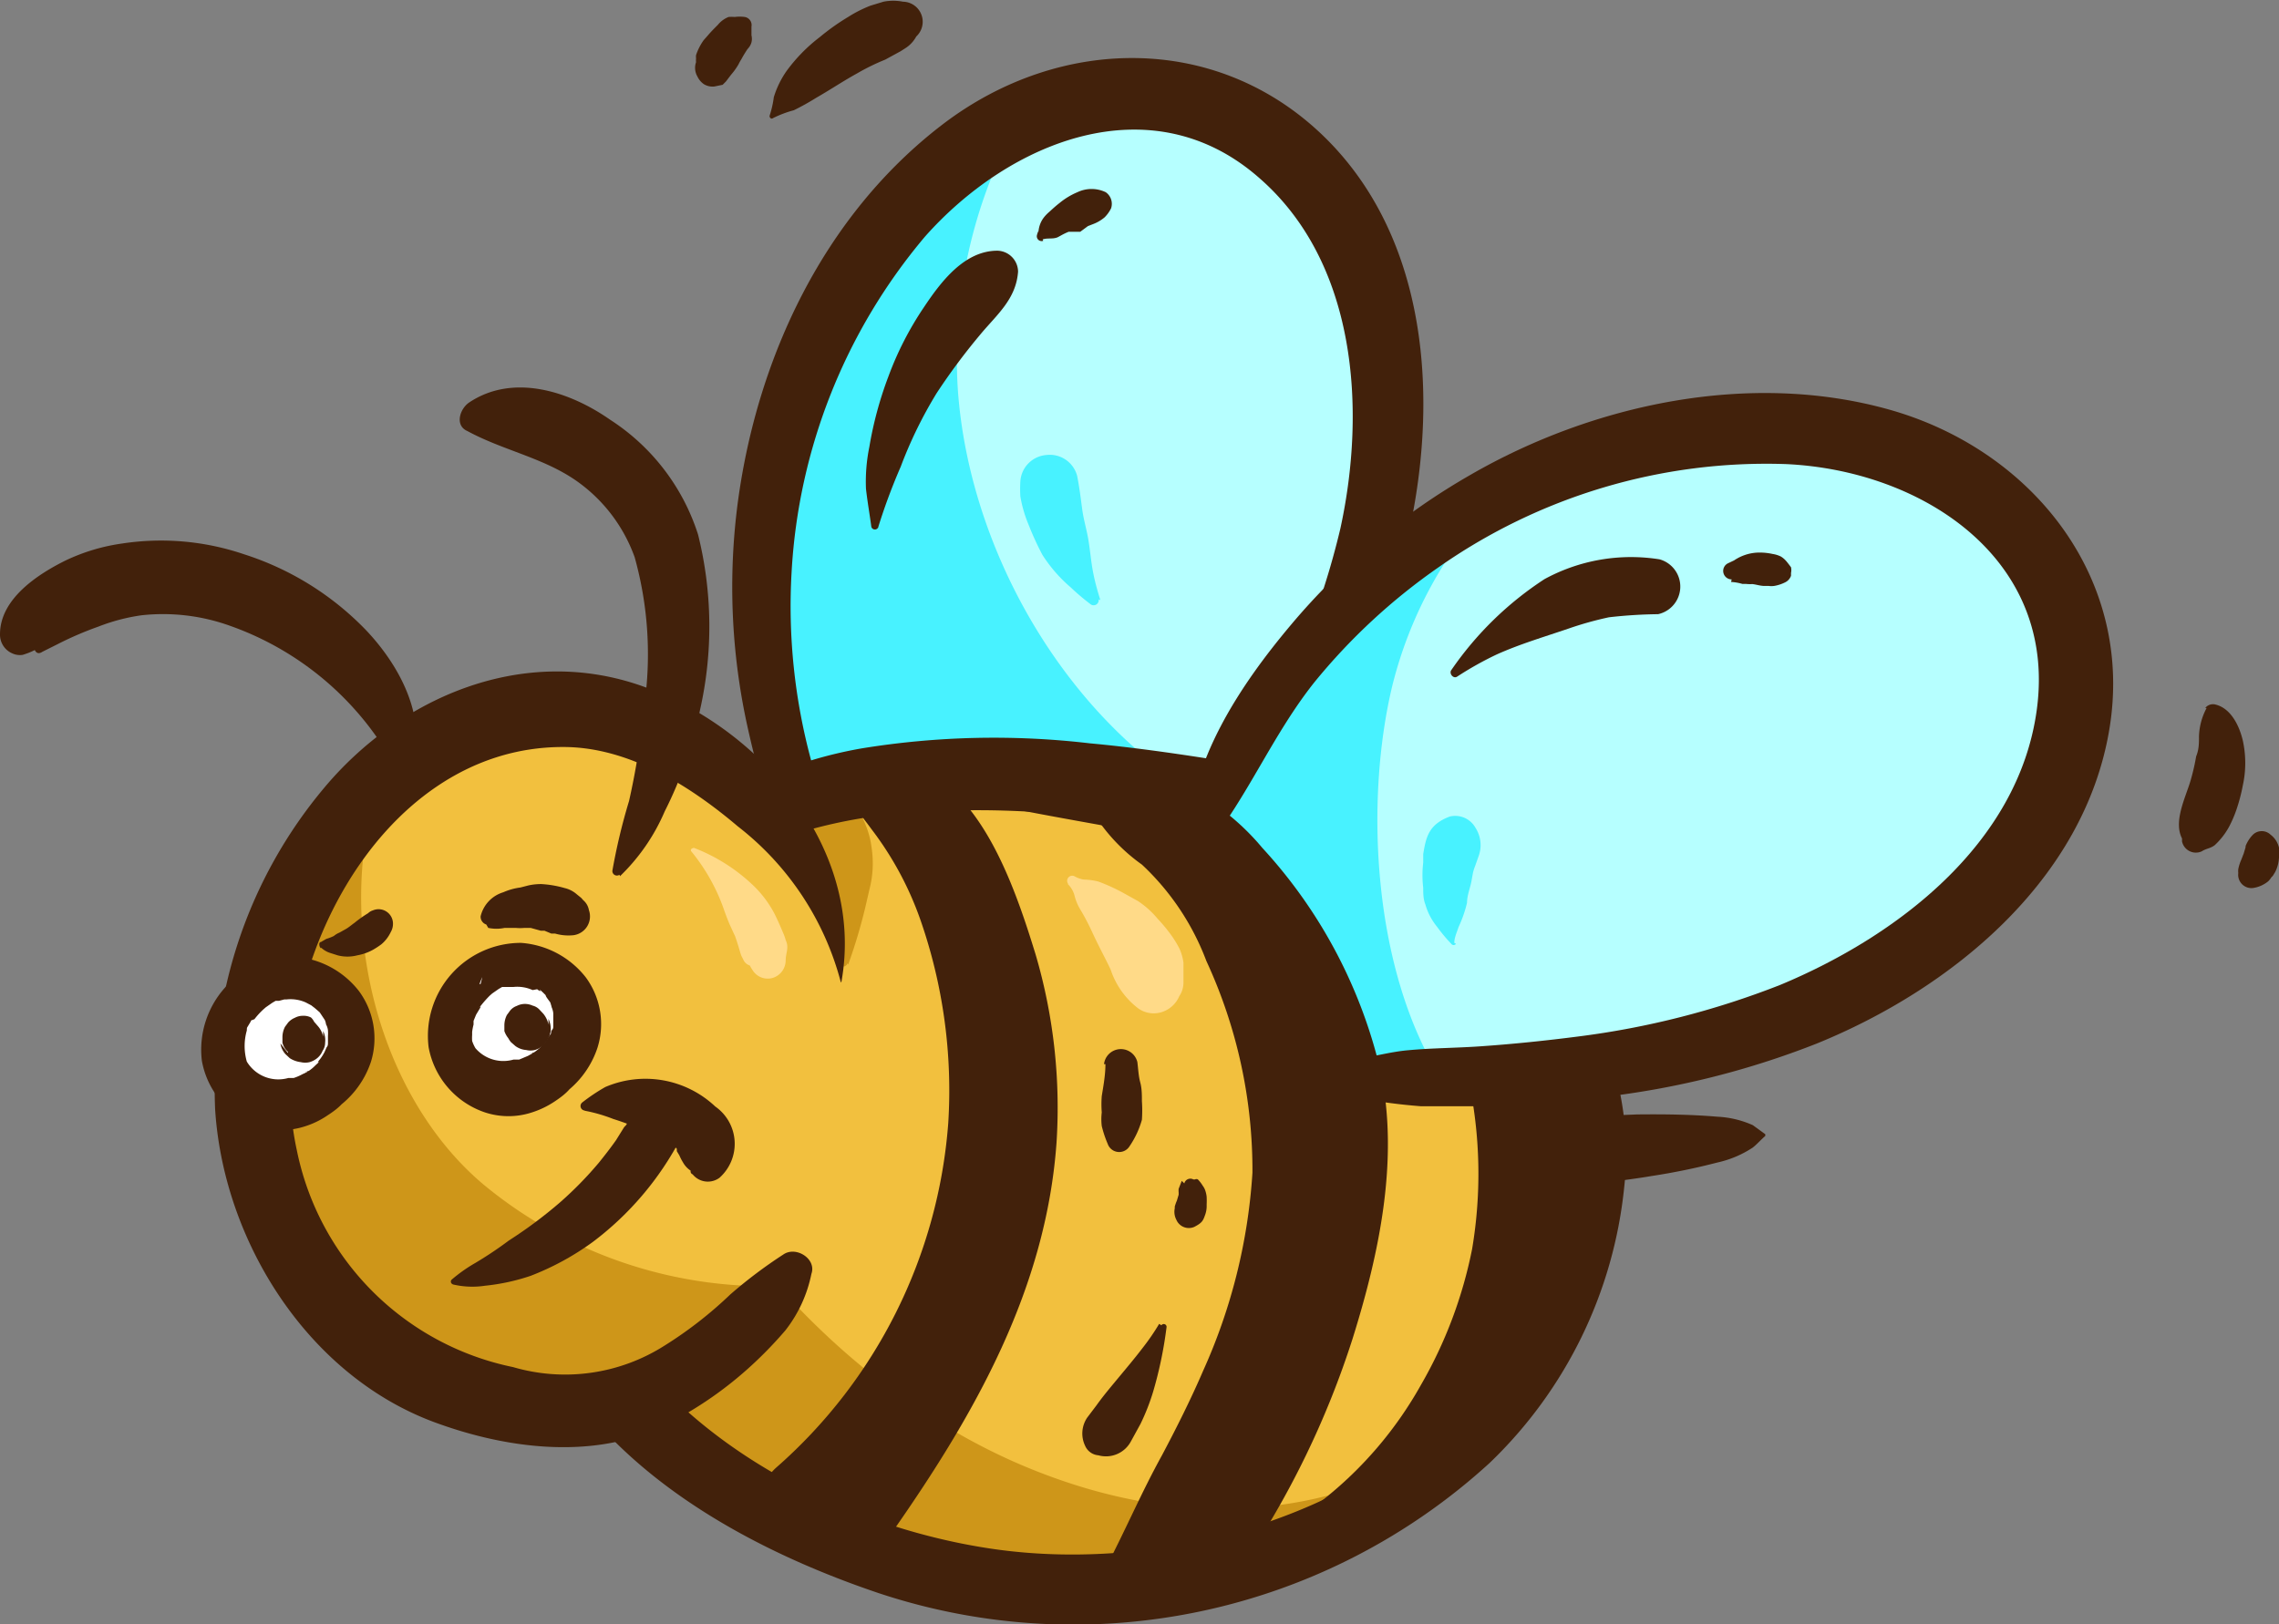
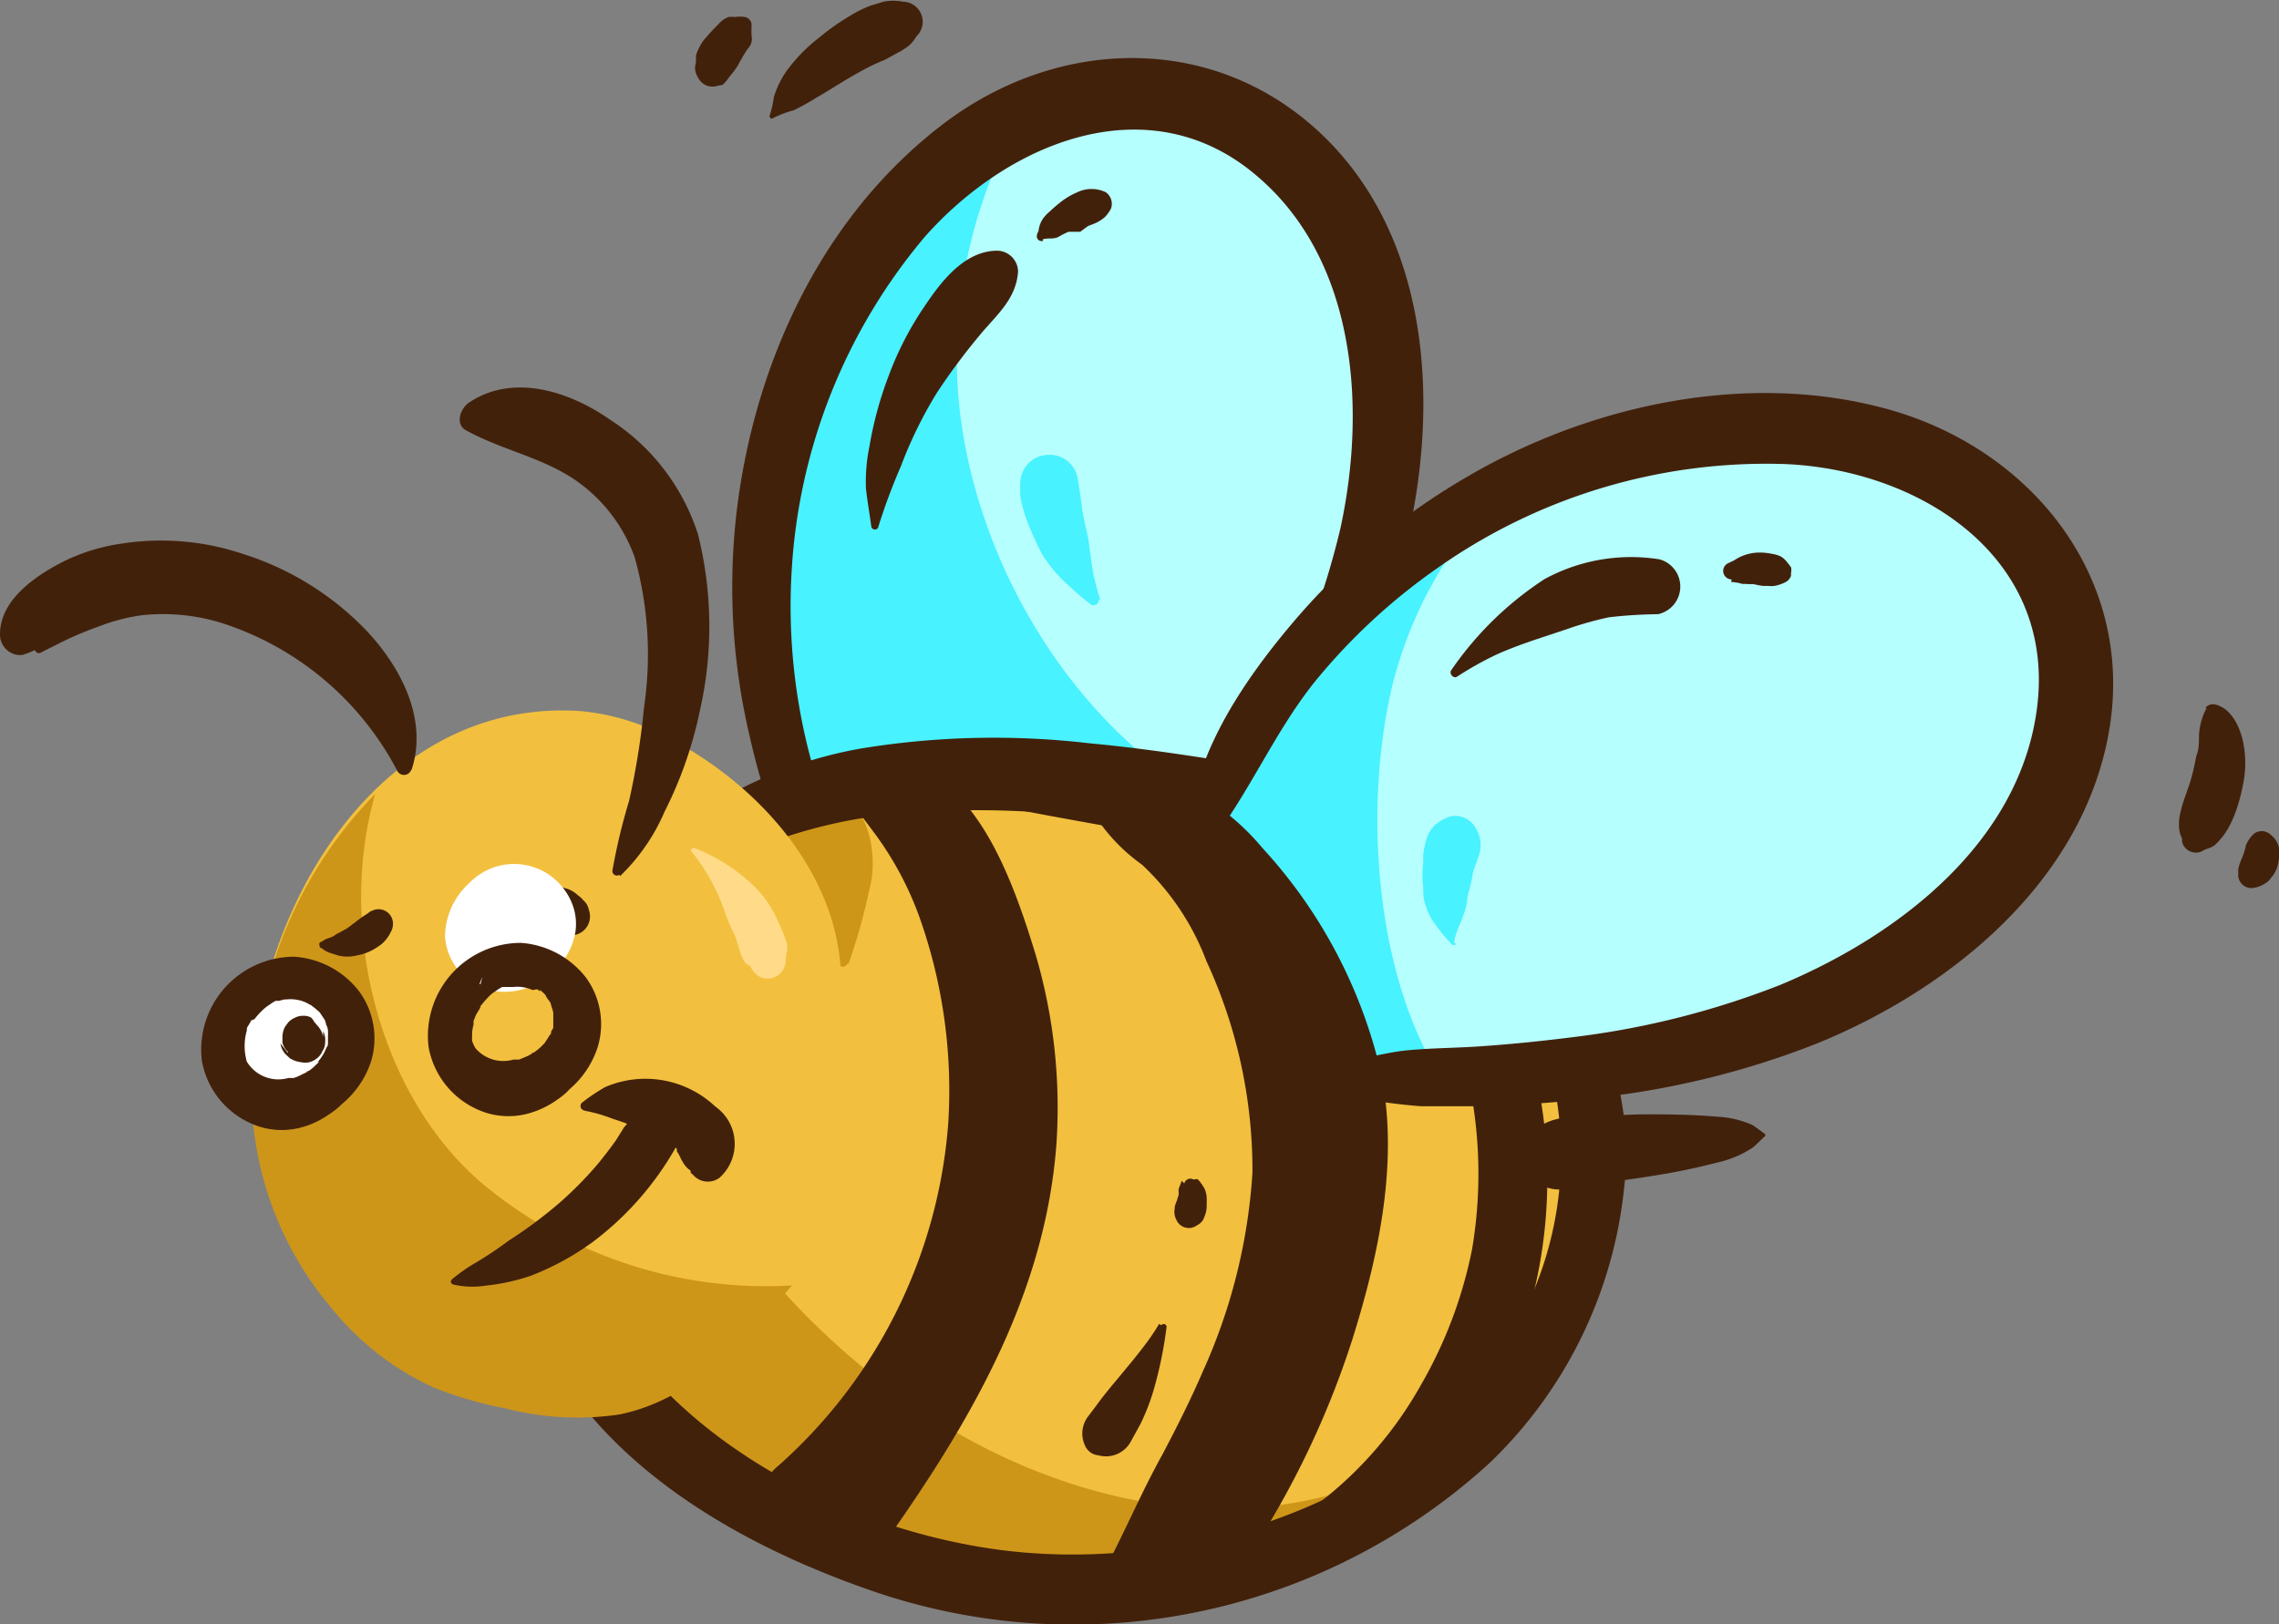
<svg xmlns="http://www.w3.org/2000/svg" viewBox="0 0 80.61 57.47">
  <rect x="0" y="0" width="80.61" height="57.47" fill="#808080" stroke="none" />
  <defs>
    <style>.cls-1{fill:#b6ffff;}.cls-2{fill:#48f2ff;}.cls-3{fill:#42210b;}.cls-4{fill:#f2c03e;}.cls-5{fill:#ce9619;}.cls-6{fill:#ffda88;}.cls-7{fill:#fff;}</style>
  </defs>
  <g id="Слой_8" data-name="Слой 8">
    <path class="cls-1" d="M49.1,14.73A25.46,25.46,0,0,1,45,27.4c-1.88,3.11-4.5,6.9-8.41,7.43-6.29.86-8.72-5.51-9.44-10.62A21.52,21.52,0,0,1,30.61,9.06a14.74,14.74,0,0,1,4.85-4.58,9.16,9.16,0,0,1,6.49-1,9,9,0,0,1,5.5,4.34A13.61,13.61,0,0,1,49.1,14.73Z" />
    <path class="cls-2" d="M33.88,13.79a17.34,17.34,0,0,1,2.19-9.61c-.2.1-.41.19-.61.3a14.74,14.74,0,0,0-4.85,4.58,21.52,21.52,0,0,0-3.46,15.15c.72,5.11,3.15,11.48,9.44,10.62,3.26-.44,5.63-3.16,7.42-5.86C38.26,26.45,34.31,19.91,33.88,13.79Z" />
    <path class="cls-3" d="M30.84,33c-.47-2.08-1.59-4-2.14-6.06A20.88,20.88,0,0,1,28,20.23,20.13,20.13,0,0,1,32.71,8.38c3-3.39,8-5.42,11.8-2.11,3.48,3,3.82,8.21,2.9,12.43a27.82,27.82,0,0,1-3.31,8.06c-.73,1.24-1.51,2.45-2.33,3.63s-1.27,2-1.9,3.11c-.42.71.62,1.17,1.12.7a21,21,0,0,0,2.66-2.91c.83-1.11,1.63-2.24,2.35-3.41a31.16,31.16,0,0,0,3.41-7.39C50.92,15.43,50.92,9,47,5c-3.78-3.85-9.48-3.8-13.67-.59s-6.54,8.23-7.23,13.34a22.92,22.92,0,0,0,.33,7.92c.58,2.63,1.57,6,3.86,7.63.22.15.65,0,.58-.31Z" />
    <path class="cls-4" d="M35.37,27.78a39.28,39.28,0,0,0-4.06,0,20.94,20.94,0,0,0-7.77,2c-2.08,1-3,3.11-3.83,5.22-1.74,4.28-1.79,9,1,12.88a20.23,20.23,0,0,0,8.54,6.38,23.54,23.54,0,0,0,4.84,1.55,21.35,21.35,0,0,0,16.37-3.73,16.14,16.14,0,0,0,3.64-3.83c1.89-3,3-7.72,1.65-11.06C52.81,30.2,42.21,28,35.37,27.78Z" />
    <path class="cls-5" d="M30,34.13a19.08,19.08,0,0,0,.6-2l.15-.65A3.68,3.68,0,0,0,30.83,30a3.12,3.12,0,0,0-.18-.73c-.07-.18-.15-.37-.24-.55l-.11-.22a2.29,2.29,0,0,0-.46-.6,1.65,1.65,0,0,0-1.22-.42,1.68,1.68,0,0,0-1,.43,1.72,1.72,0,0,0-.32,2.22,4.28,4.28,0,0,0,.63.72c.2.21.41.43.63.63a2.28,2.28,0,0,1,.61.74,8.06,8.06,0,0,1,.47,1.86.18.18,0,0,0,.34,0Z" />
    <path class="cls-5" d="M51.71,50.76c-4.8,3.22-10.2,3.33-15.47,1.12C28.65,48.7,22,40.38,21.3,31.86a16.84,16.84,0,0,0-1.59,3.21c-1.74,4.28-1.79,9,1,12.88a20.23,20.23,0,0,0,8.54,6.38,23.54,23.54,0,0,0,4.84,1.55,21.35,21.35,0,0,0,16.37-3.73,21.09,21.09,0,0,0,2.26-2.07Z" />
    <path class="cls-3" d="M35.39,27.61a16.94,16.94,0,0,0-11.91,1.94,13,13,0,0,0-6.06,9.93A14.66,14.66,0,0,0,20.74,49.9c2.58,3.14,6.55,5.19,10.35,6.47a21.82,21.82,0,0,0,21.6-4.61A15.71,15.71,0,0,0,57.45,42a10.75,10.75,0,0,0-3-8.71,20.32,20.32,0,0,0-8.86-5,25.31,25.31,0,0,0-10.39-1.17.7.7,0,0,0-.09,1.35C40.41,29.58,45.9,30,50.55,33a9.82,9.82,0,0,1,4.52,5.95,12.51,12.51,0,0,1-2.15,9.12c-3.73,5.41-11.49,7.63-17.75,6.74-7-1-14.66-5.76-15.4-13.31a11.78,11.78,0,0,1,3.8-9.76,13.26,13.26,0,0,1,5.73-3,56.64,56.64,0,0,1,6.09-.78A.17.17,0,0,0,35.39,27.61Z" />
    <path class="cls-3" d="M20.61,35.19a13.45,13.45,0,0,1,4.78-4.58,17.56,17.56,0,0,1,6.73-1.85,32.11,32.11,0,0,1,6.79.2c2.33.28,5.19,1.19,7.49.5a.83.83,0,0,0,.25-1.5,9.94,9.94,0,0,0-3.85-1.11c-1.42-.22-2.83-.42-4.25-.55a29.15,29.15,0,0,0-8.08.18,15.18,15.18,0,0,0-6.74,3A10.22,10.22,0,0,0,20,34.9c-.06.32.39.57.6.29Z" />
    <path class="cls-3" d="M49.65,31.73c.58,2.21,1.82,4.19,2.29,6.46a16,16,0,0,1,.13,6A15.72,15.72,0,0,1,50.26,49a13.72,13.72,0,0,1-3.47,4.07,14.2,14.2,0,0,0-2.06,1.82.53.53,0,0,0,.39.89c2.51-.1,4.73-2.29,6.22-4.14a15.32,15.32,0,0,0,3-6.3,17.09,17.09,0,0,0,0-7.26c-.53-2.49-1.58-5.55-3.68-7.14a.72.72,0,0,0-1.08.75Z" />
-     <path class="cls-3" d="M53,34.73a6.12,6.12,0,0,0,.35,1.74c.17.61.33,1.22.45,1.84a16.94,16.94,0,0,1,.36,3.76,7.49,7.49,0,0,1-1,3.22c-.19.38-.36.77-.55,1.15A4.43,4.43,0,0,0,52.29,48c0,.41.46.61.77.45,2.41-1.21,3.45-4.47,3.27-7a16.89,16.89,0,0,0-.63-3.59c-.35-1.15-1-2.86-2.18-3.37a.34.34,0,0,0-.48.29Z" />
    <path class="cls-3" d="M62.44,40.13,62,39.81a3.47,3.47,0,0,0-1.26-.3c-.94-.08-1.88-.09-2.83-.08l-1.54.06c-.82,0-1.88,0-2.32.83a1.17,1.17,0,0,0,.42,1.57c.58.39,1.35.1,2,0s1.3-.17,1.94-.28a23.1,23.1,0,0,0,2.34-.48A3.73,3.73,0,0,0,62,40.6c.15-.12.29-.28.44-.41a0,0,0,0,0,0-.06Z" />
    <path class="cls-1" d="M72.7,27.73a9,9,0,0,0,0-7A9.12,9.12,0,0,0,68,16.23a14.6,14.6,0,0,0-6.58-1A21.47,21.47,0,0,0,47.3,21.78c-2.31,2.37-4.57,5.6-4.72,8.79a5.92,5.92,0,0,1,2.64,1.94,10.66,10.66,0,0,1,2.38,5c2.56.86,5.59.65,8.13.34a25.26,25.26,0,0,0,12.52-4.54A13.52,13.52,0,0,0,72.7,27.73Z" />
    <path class="cls-2" d="M49.24,24.29a14.8,14.8,0,0,1,3.69-6.71,22.13,22.13,0,0,0-5.63,4.2c-2.31,2.37-4.57,5.6-4.72,8.79a5.92,5.92,0,0,1,2.64,1.94,10.7,10.7,0,0,1,2.38,5,12.7,12.7,0,0,0,3.33.58C48.54,34.22,48.28,28.32,49.24,24.29Z" />
    <path class="cls-3" d="M42.67,30c1.46-1.8,2.34-4,3.82-5.86a21.37,21.37,0,0,1,4.38-4.06,20.19,20.19,0,0,1,12.3-3.66c4.82.22,9.61,3.35,8.87,8.71-.65,4.73-4.94,8-9.08,9.72a29.69,29.69,0,0,1-7.12,1.82c-1.16.15-2.32.27-3.48.35-.86.06-1.72.06-2.57.14-.66.06-1.28.25-1.94.32a.67.67,0,0,0-.05,1.32,20.49,20.49,0,0,0,2.46.34c.64,0,1.28,0,1.93,0a41.42,41.42,0,0,0,4.45-.32,30,30,0,0,0,7.6-1.89C69,35,73.72,31.16,74.61,25.8s-2.75-9.91-7.83-11.32c-4.9-1.36-10.41-.19-14.75,2.31a23.62,23.62,0,0,0-6.37,5.32C43.91,24.19,42,27,42.05,29.85a.35.35,0,0,0,.62.18Z" />
    <path class="cls-4" d="M29.75,34.74c0-3.66-2.76-6.86-6-8.58a8.08,8.08,0,0,0-3.22-1c-6.15-.42-10.26,5.13-11.34,10.66A11.85,11.85,0,0,0,11.67,46a9.91,9.91,0,0,0,3.69,2.89,13.72,13.72,0,0,0,2.52.73,10.36,10.36,0,0,0,4,.22c2.69-.53,4.66-2.78,6.4-4.89" />
    <path class="cls-5" d="M17.09,41.9c-3.66-3.09-5.19-9-3.82-13.81A15.19,15.19,0,0,0,9.19,36a11.84,11.84,0,0,0,2.48,10.21,9.91,9.91,0,0,0,3.69,2.89,13.72,13.72,0,0,0,2.52.73,10.17,10.17,0,0,0,4,.22c2.56-.5,4.45-2.55,6.13-4.57A15.67,15.67,0,0,1,17.09,41.9Z" />
-     <path class="cls-3" d="M29.76,34.75c.85-4.7-2.85-9-7.06-10.48s-8.55.4-11.23,3.6A16.56,16.56,0,0,0,7.61,39.26c.3,4.65,3.26,9.38,7.73,11.05,2.5.93,5.51,1.34,8,.2a13.31,13.31,0,0,0,3.11-2.08,14.23,14.23,0,0,0,1.33-1.36,4.76,4.76,0,0,0,.92-2c.19-.53-.55-1-1-.68a16.65,16.65,0,0,0-1.87,1.41,14.33,14.33,0,0,1-2.31,1.8,6.55,6.55,0,0,1-5.37.77A9.82,9.82,0,0,1,10.5,40.7c-1.28-5.84,2.72-14.29,9.43-14.27,2.3,0,4.46,1.36,6.17,2.81a10.26,10.26,0,0,1,3.64,5.51Z" />
    <path class="cls-3" d="M21.93,31a7,7,0,0,0,1.58-2.29,14.3,14.3,0,0,0,1.25-3.59,13.43,13.43,0,0,0-.07-6.21,7.57,7.57,0,0,0-3.11-4.06c-1.43-1-3.43-1.66-5-.6-.33.24-.49.81-.05,1,1.25.68,2.67.94,3.84,1.75a5.61,5.61,0,0,1,2.08,2.72,12.78,12.78,0,0,1,.33,5.3,26.67,26.67,0,0,1-.53,3.32,21.11,21.11,0,0,0-.59,2.47.16.16,0,0,0,.25.14Z" />
    <path class="cls-3" d="M14.56,27.23c.58-1.77-.37-3.61-1.59-4.91a10.37,10.37,0,0,0-4.34-2.71,9.13,9.13,0,0,0-4.31-.38,6.84,6.84,0,0,0-2,.6C1.33,20.32,0,21.19,0,22.44a.72.72,0,0,0,.44.68.64.64,0,0,0,.36.05A2.58,2.58,0,0,0,1.23,23q.09.18.27.06l.56-.28a11.9,11.9,0,0,1,1.42-.61A6.8,6.8,0,0,1,5,21.77a7,7,0,0,1,3.16.38,10.7,10.7,0,0,1,5.88,5.1.27.27,0,0,0,.5,0Z" />
    <path class="cls-3" d="M17.27,32.83a1.42,1.42,0,0,0,.58,0l.32,0s.19,0,.07,0a1.62,1.62,0,0,0,.31,0c.13,0-.11,0,.05,0l.17,0,.36.1.13,0c-.2,0,0,0,0,0l.24.1c-.08,0-.06,0,0,0l.13,0a1.72,1.72,0,0,0,.64.06.67.67,0,0,0,.56-.89.59.59,0,0,0-.2-.35l-.07-.08-.16-.13a1,1,0,0,0-.43-.22,3.71,3.71,0,0,0-.81-.14,2,2,0,0,0-.48.05l-.27.07h0a2.22,2.22,0,0,0-.61.17,1.17,1.17,0,0,0-.8.85.29.29,0,0,0,.2.29Z" />
    <path class="cls-3" d="M11.36,33.53a.84.84,0,0,0,.33.19l.25.08a1.38,1.38,0,0,0,.7,0,1.78,1.78,0,0,0,.56-.2,2.9,2.9,0,0,0,.29-.19,1.27,1.27,0,0,0,.33-.43.58.58,0,0,0,.08-.3.51.51,0,0,0-.71-.47.42.42,0,0,0-.17.1c.06,0,.06-.05,0,0a4.14,4.14,0,0,0-.48.34c-.1.07-.19.15-.29.21l-.16.09L12,33a.7.7,0,0,0-.29.22l.15-.13a1.79,1.79,0,0,1-.32.13l-.19.11c-.08,0-.07.16,0,.22Z" />
    <path class="cls-3" d="M16,45.44a3,3,0,0,0,1.16.05,7.34,7.34,0,0,0,1.61-.35,9.58,9.58,0,0,0,2.2-1.2,10.89,10.89,0,0,0,3.11-3.67A1,1,0,0,0,23.55,39a1,1,0,0,0-1.29.57c-.16.3,0-.08-.05.09s-.09.16-.14.23l-.28.45c-.19.27-.4.54-.61.8a12.94,12.94,0,0,1-1.37,1.4A15.82,15.82,0,0,1,18,43.89a13.47,13.47,0,0,1-1.18.79,5.45,5.45,0,0,0-.85.6.1.1,0,0,0,.05.16Z" />
    <path class="cls-3" d="M20.69,39.3a5.57,5.57,0,0,1,1,.29c.32.1.63.22.94.33.14,0,.28.09.41.15-.14-.06.13.07.13.07a3.61,3.61,0,0,1,.44.22l0,0,.18.13c.19.14-.14-.16,0,0s.14.12.15.17q-.12-.18,0,0l0,.07.09.15a2,2,0,0,0,.13.25.84.84,0,0,0,.27.29.11.11,0,0,0,.07.13.69.69,0,0,0,.95.12,1.61,1.61,0,0,0-.15-2.52,3.6,3.6,0,0,0-3.89-.69,6.52,6.52,0,0,0-.82.55.16.16,0,0,0,.08.28Z" />
    <path class="cls-3" d="M30.16,27.68c-.22.61.33,1.19.66,1.65a11.6,11.6,0,0,1,1.72,3.17,18.36,18.36,0,0,1,1,7.24,18,18,0,0,1-6.09,12.19c-1.3,1.16.65,3.06,1.95,1.89A20.31,20.31,0,0,0,36.09,39.7a18.17,18.17,0,0,0-1.48-8.43A9.21,9.21,0,0,0,32.29,28c-.41-.34-1.79-1.25-2.13-.31Z" />
    <path class="cls-3" d="M31.7,28.47a14,14,0,0,0,1.23,2.81,17.08,17.08,0,0,1,1,3.1,18.52,18.52,0,0,1,.43,6.38c-.5,4.41-2.83,8.12-5.31,11.68-1.13,1.62,1.43,3.34,2.55,1.71C34.5,50,37,45.59,37.37,40.43a19.21,19.21,0,0,0-.74-6.66C36,31.72,35,28.72,33.09,27.51a.93.93,0,0,0-1.39,1Z" />
    <path class="cls-3" d="M39.39,27.94c0,1,1.19,1.71,1.86,2.33a13.87,13.87,0,0,1,2,2.47,14.68,14.68,0,0,1,2.75,7.2c.19,4.81-2.1,9.9-4.7,13.83-1.1,1.66,1.56,3.26,2.66,1.6a31.48,31.48,0,0,0,3.88-8c.94-3,1.65-6.33,1-9.44A17.57,17.57,0,0,0,44.65,30a8.52,8.52,0,0,0-3.54-2.52c-.46-.14-1.74-.33-1.72.48Z" />
    <path class="cls-3" d="M38.39,28.26a6.36,6.36,0,0,0,2,2.33A9,9,0,0,1,42.67,34a17.64,17.64,0,0,1,1.63,7.49,20.07,20.07,0,0,1-1.74,7c-.43,1-.93,2-1.46,3-.73,1.32-1.31,2.69-2,4s1.3,2.17,2.11,1.14a28.49,28.49,0,0,0,2.56-3.3,35.18,35.18,0,0,0,2-3.86,21.71,21.71,0,0,0,1.87-8.47,19.11,19.11,0,0,0-2.31-8.73c-1.18-2.3-3.65-5.15-6.49-4.88a.57.57,0,0,0-.44.79Z" />
    <path class="cls-3" d="M41,46.84a7.89,7.89,0,0,1-.56.82c-.32.42-.66.82-1,1.23s-.46.56-.67.85l-.31.41a1,1,0,0,0-.08,1,.56.56,0,0,0,.47.34A1,1,0,0,0,40,51l.34-.62a7.62,7.62,0,0,0,.45-1.15,14.39,14.39,0,0,0,.47-2.26.1.1,0,0,0-.18-.08Z" />
    <path class="cls-3" d="M41.8,41.78l-.11.28a.65.65,0,0,0,0,.13s0,0,0,.06l0,.15,0-.13-.09.3.05-.14a1.48,1.48,0,0,0-.1.27.13.13,0,0,1,0,.06.61.61,0,0,0,.06.4.48.48,0,0,0,.63.25c.27-.14.31-.21.38-.41a.9.9,0,0,0,.06-.37,2.85,2.85,0,0,0,0-.29,1,1,0,0,0-.06-.25.64.64,0,0,0-.08-.14,1.18,1.18,0,0,0-.17-.22.1.1,0,0,0-.1,0l-.06,0a.22.22,0,0,0-.32.14Z" />
-     <path class="cls-3" d="M39.1,37.65c0,.38-.07.76-.13,1.13a3.77,3.77,0,0,0,0,.58,2,2,0,0,0,0,.48,3.88,3.88,0,0,0,.21.63.43.43,0,0,0,.77.09,3.23,3.23,0,0,0,.44-.94,4.77,4.77,0,0,0,0-.66c0-.22,0-.45-.06-.67s-.07-.47-.1-.71a.6.6,0,0,0-1.18.07Z" />
    <path class="cls-3" d="M31.07,18.63a20.84,20.84,0,0,1,.79-2.12,15.25,15.25,0,0,1,1.27-2.6,22.21,22.21,0,0,1,1.54-2.07c.58-.7,1.27-1.25,1.34-2.23a.75.75,0,0,0-.73-.74c-1.17,0-2,1.1-2.6,2a11.43,11.43,0,0,0-1.26,2.46,13.16,13.16,0,0,0-.67,2.48,6.13,6.13,0,0,0-.12,1.48c.05.45.13.9.19,1.35a.13.13,0,0,0,.25,0Z" />
    <path class="cls-3" d="M36.88,8.47c.18-.06.37,0,.54-.08l.11-.06a2.24,2.24,0,0,1,.27-.13c-.12,0,0,0,0,0l.12,0,.1,0,.06,0s.06,0,0,0,0,0,0,0h0l.13,0L38.48,8l.18-.07a1.38,1.38,0,0,0,.41-.24,1.18,1.18,0,0,0,.23-.32.5.5,0,0,0-.19-.57,1.16,1.16,0,0,0-1,0,2.52,2.52,0,0,0-.63.38c-.13.1-.25.21-.37.32a1.34,1.34,0,0,0-.2.21.94.94,0,0,0-.18.57l0-.11a.78.78,0,0,0-.05.14.17.17,0,0,0,.22.21Z" />
    <path class="cls-3" d="M51.54,23.94a11.79,11.79,0,0,1,1.39-.78c.82-.37,1.7-.63,2.55-.92a12.16,12.16,0,0,1,1.43-.4,16.93,16.93,0,0,1,1.74-.11,1,1,0,0,0,.05-1.94,6.4,6.4,0,0,0-4.07.7,11.82,11.82,0,0,0-3.29,3.21c-.1.12.06.33.2.24Z" />
    <path class="cls-3" d="M61.23,20.59a1.76,1.76,0,0,1,.4.07l.13,0a1.26,1.26,0,0,0,.28,0h-.15c.17,0,.32.06.48.07l.18,0a.74.74,0,0,0,.21,0,1.38,1.38,0,0,0,.39-.13.41.41,0,0,0,.2-.23l0-.1a.48.48,0,0,0,0-.2s-.14-.19-.19-.24a.75.75,0,0,0-.17-.14,1,1,0,0,0-.29-.09,2.12,2.12,0,0,0-.44-.05,1.6,1.6,0,0,0-1.07.39l.14-.11-.21.1a.3.3,0,0,0,.13.57Z" />
    <path class="cls-3" d="M78.05,25.05a2.26,2.26,0,0,0-.27,1c0,.24,0,.47-.1.71a7.68,7.68,0,0,1-.19.83c-.2.7-.75,1.69-.14,2.31l-.17-.28,0,.15a.5.5,0,0,0,.7.35c.15-.1.31-.1.46-.22a2.54,2.54,0,0,0,.51-.66,4.23,4.23,0,0,0,.25-.58,6.17,6.17,0,0,0,.23-.87,3.71,3.71,0,0,0,0-1.59c-.12-.51-.42-1.16-1-1.28a.35.35,0,0,0-.33.13Z" />
    <path class="cls-3" d="M79.67,29.55a1.23,1.23,0,0,0-.24.38,1.18,1.18,0,0,0,0,.2l0-.16-.09.3.06-.16c-.06.13-.1.26-.16.39l.07-.15a1.47,1.47,0,0,0-.14.4.66.66,0,0,0,0,.14.47.47,0,0,0,.51.53,1.1,1.1,0,0,0,.55-.24.76.76,0,0,0,.11-.14s0,0,.05-.05l.08-.13a1.23,1.23,0,0,0,.14-.53l0,.16c0-.1,0-.2,0-.31a1.11,1.11,0,0,0,0-.19.81.81,0,0,0-.3-.46.45.45,0,0,0-.62,0Z" />
    <path class="cls-3" d="M27.34,4.18a3.89,3.89,0,0,1,.74-.28,8.78,8.78,0,0,0,.79-.44c.49-.28.95-.59,1.44-.86.31-.18.63-.34,1-.49l.55-.3L32,1.72a1.12,1.12,0,0,0,.49-.62l-.23.35.15-.16A.71.71,0,0,0,31.94.06a1.78,1.78,0,0,0-.69,0l-.46.14a4.5,4.5,0,0,0-.79.4,8,8,0,0,0-1,.71A5.83,5.83,0,0,0,27.83,2.5a3.28,3.28,0,0,0-.46.94,3.52,3.52,0,0,1-.15.66c0,.08.07.12.12.08Z" />
    <path class="cls-3" d="M26.34.6a1.37,1.37,0,0,0-.35,0,1.66,1.66,0,0,0-.22,0,.94.94,0,0,0-.38.28c-.12.12-.24.24-.35.37l-.15.17a2,2,0,0,0-.27.53.56.56,0,0,0,0,.12.65.65,0,0,0,0,.13.61.61,0,0,0,.05.51.67.67,0,0,0,.23.27.59.59,0,0,0,.37.08L25.56,3l.12-.12.09-.12.13-.17-.11.13a2.41,2.41,0,0,0,.33-.44,1.62,1.62,0,0,1,.1-.18q.13-.24.3-.48l-.09.14.1-.16-.09.14a.58.58,0,0,0,.14-.24.53.53,0,0,0,0-.25c0-.1,0-.21,0-.31A.29.29,0,0,0,26.34.6Z" />
    <path class="cls-6" d="M24.45,30.12a6.75,6.75,0,0,1,1.18,2.13c.07.19.14.38.23.57l.11.24c0,.09,0,.09,0,0a.61.61,0,0,1,.05.12c.06.17.11.34.16.51s.07.17.11.26a.37.37,0,0,0,.23.21s.06.11.09.15a.63.63,0,0,0,.72.29.65.65,0,0,0,.46-.62c0-.26.13-.45,0-.72a1.55,1.55,0,0,0-.08-.23c-.1-.24-.2-.47-.31-.69a3.88,3.88,0,0,0-.84-1.09A6.32,6.32,0,0,0,24.55,30c-.07,0-.15.06-.1.12Z" />
-     <path class="cls-6" d="M37.77,31.28a.88.88,0,0,1,.24.42,1.79,1.79,0,0,0,.22.51q.23.39.42.81c.23.5.51,1,.72,1.47l-.12-.3a2.84,2.84,0,0,0,1,1.48.94.94,0,0,0,.84.14,1,1,0,0,0,.62-.56.87.87,0,0,0,.15-.47c0-.1,0-.21,0-.32s0-.27,0-.4a1.81,1.81,0,0,0-.13-.47,3,3,0,0,0-.4-.62l.19.25a5.54,5.54,0,0,0-.57-.71,3.2,3.2,0,0,0-.7-.63l-.54-.3a6.66,6.66,0,0,0-.86-.39,2.25,2.25,0,0,0-.52-.07A1,1,0,0,1,38,31a.18.18,0,0,0-.22.27Z" />
-     <path class="cls-7" d="M17,34.84a2.59,2.59,0,0,0-.93,1.63,1.87,1.87,0,0,0,.22,1.27,1.85,1.85,0,0,0,.76.62c1.9.91,4.31-1.4,3-3.31a2.2,2.2,0,0,0-2.67-.79,2.37,2.37,0,0,0-.76.53,2.59,2.59,0,0,0-.83,1.88,2.12,2.12,0,0,0,1.57,1.88,2.38,2.38,0,0,0,2.36-.79" />
+     <path class="cls-7" d="M17,34.84c1.9.91,4.31-1.4,3-3.31a2.2,2.2,0,0,0-2.67-.79,2.37,2.37,0,0,0-.76.53,2.59,2.59,0,0,0-.83,1.88,2.12,2.12,0,0,0,1.57,1.88,2.38,2.38,0,0,0,2.36-.79" />
    <path class="cls-3" d="M17,34.81a2.52,2.52,0,0,0-.59.24,1.87,1.87,0,0,0-.59.66,2.43,2.43,0,0,0-.31,1.37,2.53,2.53,0,0,0,2,2.2,3.28,3.28,0,0,0,3.62-2.2,2.79,2.79,0,0,0-.41-2.5,3.2,3.2,0,0,0-2.29-1.22,3.29,3.29,0,0,0-3.27,3.69,3,3,0,0,0,2,2.31,2.66,2.66,0,0,0,1.65,0,3.18,3.18,0,0,0,.81-.39c.39-.26.84-.61.75-1.14a.69.69,0,0,0-.54-.59l-.36.08a.54.54,0,0,0-.41.13l-.09.06-.09.06c.13-.08,0,0,0,0l-.23.1-.1,0c.17-.06,0,0,0,0l-.24.06s-.13,0,0,0h-.34l-.09,0a1.32,1.32,0,0,1-1.18-.9c0-.08,0-.15,0,0a1.49,1.49,0,0,1,0-.21v-.11a2,2,0,0,1,.05-.26l0-.13s0,.1,0,0l.09-.22.12-.2s.09-.14,0-.07,0,0,.05-.05a3.73,3.73,0,0,1,.32-.36l.08-.07c-.09.08,0,0,0,0l.23-.16.12-.07h0l.12,0,.19,0,.09,0c-.17,0,0,0,0,0a1.32,1.32,0,0,1,.68.11L19,35s.19.15.08,0l.13.12.09.09c.1.09,0-.06,0,0s.15.22.21.33c-.09-.17,0,.05,0,.09a.83.83,0,0,1,.06.21s0-.15,0-.07a.19.19,0,0,0,0,.08c0,.07,0,.13,0,.19s0-.1,0,0,0,.14,0,.21,0,.1,0,.1,0-.16,0-.07,0,.11-.05.17,0,.11-.07.17,0,.11,0,0l0,0-.19.29s-.12.14,0,0l-.14.14a1.94,1.94,0,0,1-.27.21l-.06,0c-.08.06.15-.08.06,0l-.18.1-.31.13c-.18.06.12,0,0,0l-.2,0a1.3,1.3,0,0,1-1.47-.58,2.05,2.05,0,0,1,0-1.1,5.09,5.09,0,0,1,.18-.67,2.73,2.73,0,0,1,.19-.57s0-.06,0,0Z" />
-     <path class="cls-3" d="M18.15,36.76l-.26-.32h0v.05a.89.89,0,0,0,.18.38l.16.14a.73.73,0,0,0,.38.14.65.65,0,0,0,.31,0,.76.76,0,0,0,.28-.15.89.89,0,0,0,.28-.54.84.84,0,0,0-.08-.41l0,.61a.81.81,0,0,0,0-.41.89.89,0,0,0-.18-.38l-.14-.15a.49.49,0,0,0-.24-.14.67.67,0,0,0-.28-.06.64.64,0,0,0-.28.07.53.53,0,0,0-.24.17l-.11.15a.81.81,0,0,0-.09.37l0,.2a.83.83,0,0,0,.2.32Z" />
    <path class="cls-7" d="M9,35.32A2.61,2.61,0,0,0,8.08,37a1.65,1.65,0,0,0,1,1.89c1.91.9,4.32-1.4,3-3.32a2.24,2.24,0,0,0-2.68-.79,2.65,2.65,0,0,0-.75.54,2.58,2.58,0,0,0-.83,1.88A2.12,2.12,0,0,0,9.41,39a2.38,2.38,0,0,0,2.36-.79" />
    <path class="cls-3" d="M9,35.3a2.52,2.52,0,0,0-.59.24,2,2,0,0,0-.6.66,2.61,2.61,0,0,0-.31,1.37,2.53,2.53,0,0,0,2,2.2,3.28,3.28,0,0,0,3.62-2.2,2.82,2.82,0,0,0-.42-2.5,3.16,3.16,0,0,0-2.29-1.22,3.29,3.29,0,0,0-3.27,3.68,3,3,0,0,0,2,2.32,2.66,2.66,0,0,0,1.65,0,3,3,0,0,0,.8-.39c.4-.26.85-.61.75-1.14a.67.67,0,0,0-.53-.59l-.36.08a.57.57,0,0,0-.41.12L11,38l-.09.06c.13-.08,0,0,0,0l-.23.11-.1,0c.17-.06,0,0,0,0a1.55,1.55,0,0,1-.23.06s-.13,0,0,0,0,0-.06,0H9.9l-.09,0a1.36,1.36,0,0,1-1.19-.9c0-.08,0-.15,0,0a1.49,1.49,0,0,1,0-.21V37a2,2,0,0,1,0-.26.93.93,0,0,0,0-.13s0,.1,0,0a2.14,2.14,0,0,1,.1-.22l.12-.2s.09-.14,0-.07L9,36.06a2.6,2.6,0,0,1,.32-.35l.08-.07c-.09.08,0,0,0,0l.23-.16.12-.07s.12,0,0,0l.12,0,.19-.05h.08c-.17,0,0,0,0,0a1.32,1.32,0,0,1,.68.11l.19.1s.19.15.07.05l.14.12.09.08c.1.1,0,0,0,0l.22.33c-.1-.17,0,0,0,.09a.58.58,0,0,1,.07.21s0-.15,0-.07,0,.06,0,.08a1.23,1.23,0,0,1,0,.19c0,.19,0-.1,0,0s0,.14,0,.21l0,.1s0-.16,0-.08,0,.12-.05.18l-.07.16s0,.12,0,0,0,0,0,0a1.67,1.67,0,0,1-.18.28s-.12.14,0,.06l-.14.13a1.44,1.44,0,0,1-.27.22l-.06,0c-.08.07.15-.08.06,0a1.51,1.51,0,0,1-.18.09,1.83,1.83,0,0,1-.32.14c-.17.06.13,0,0,0l-.19,0a1.3,1.3,0,0,1-1.47-.58,2,2,0,0,1,0-1.1c0-.21.11-.47.17-.67a3.49,3.49,0,0,1,.2-.57s0-.06,0,0Z" />
    <path class="cls-3" d="M10.18,37.25l-.26-.33h0v0a.71.71,0,0,0,.18.38l.15.14a.92.92,0,0,0,.39.14.67.67,0,0,0,.31,0,.76.76,0,0,0,.28-.15.64.64,0,0,0,.18-.25.5.5,0,0,0,.09-.29.73.73,0,0,0-.07-.41l0,.61a.81.81,0,0,0,0-.41.81.81,0,0,0-.19-.38l-.13-.15A.49.49,0,0,0,11,36a.55.55,0,0,0-.28-.06.59.59,0,0,0-.29.07.66.66,0,0,0-.24.17l-.11.15a.81.81,0,0,0-.09.37l0,.19a.63.63,0,0,0,.2.33Z" />
    <path class="cls-2" d="M38.92,21.23c-.1-.32-.19-.63-.26-1s-.1-.74-.16-1.11-.17-.72-.22-1.09-.1-.79-.18-1.19A1,1,0,0,0,37,16.1a1,1,0,0,0-.91.94,4.41,4.41,0,0,0,0,.52,4.56,4.56,0,0,0,.29,1,10.34,10.34,0,0,0,.49,1.07,5.16,5.16,0,0,0,1,1.15,8.29,8.29,0,0,0,.72.61.18.18,0,0,0,.27-.18Z" />
    <path class="cls-2" d="M51.44,33.36c0-.19.09-.37.15-.56a4.38,4.38,0,0,0,.3-.86c0-.25.1-.49.15-.73l.06-.33a1.83,1.83,0,0,1,.08-.25l.12-.34a1.13,1.13,0,0,0-.11-1,.82.82,0,0,0-.91-.4c-.75.28-.84.73-.94,1.33,0,.1,0,.2,0,.3a3.8,3.8,0,0,0,0,.89c0,.2,0,.4.08.6a2.17,2.17,0,0,0,.41.78,5.68,5.68,0,0,0,.5.6.1.1,0,0,0,.17,0Z" />
  </g>
</svg>